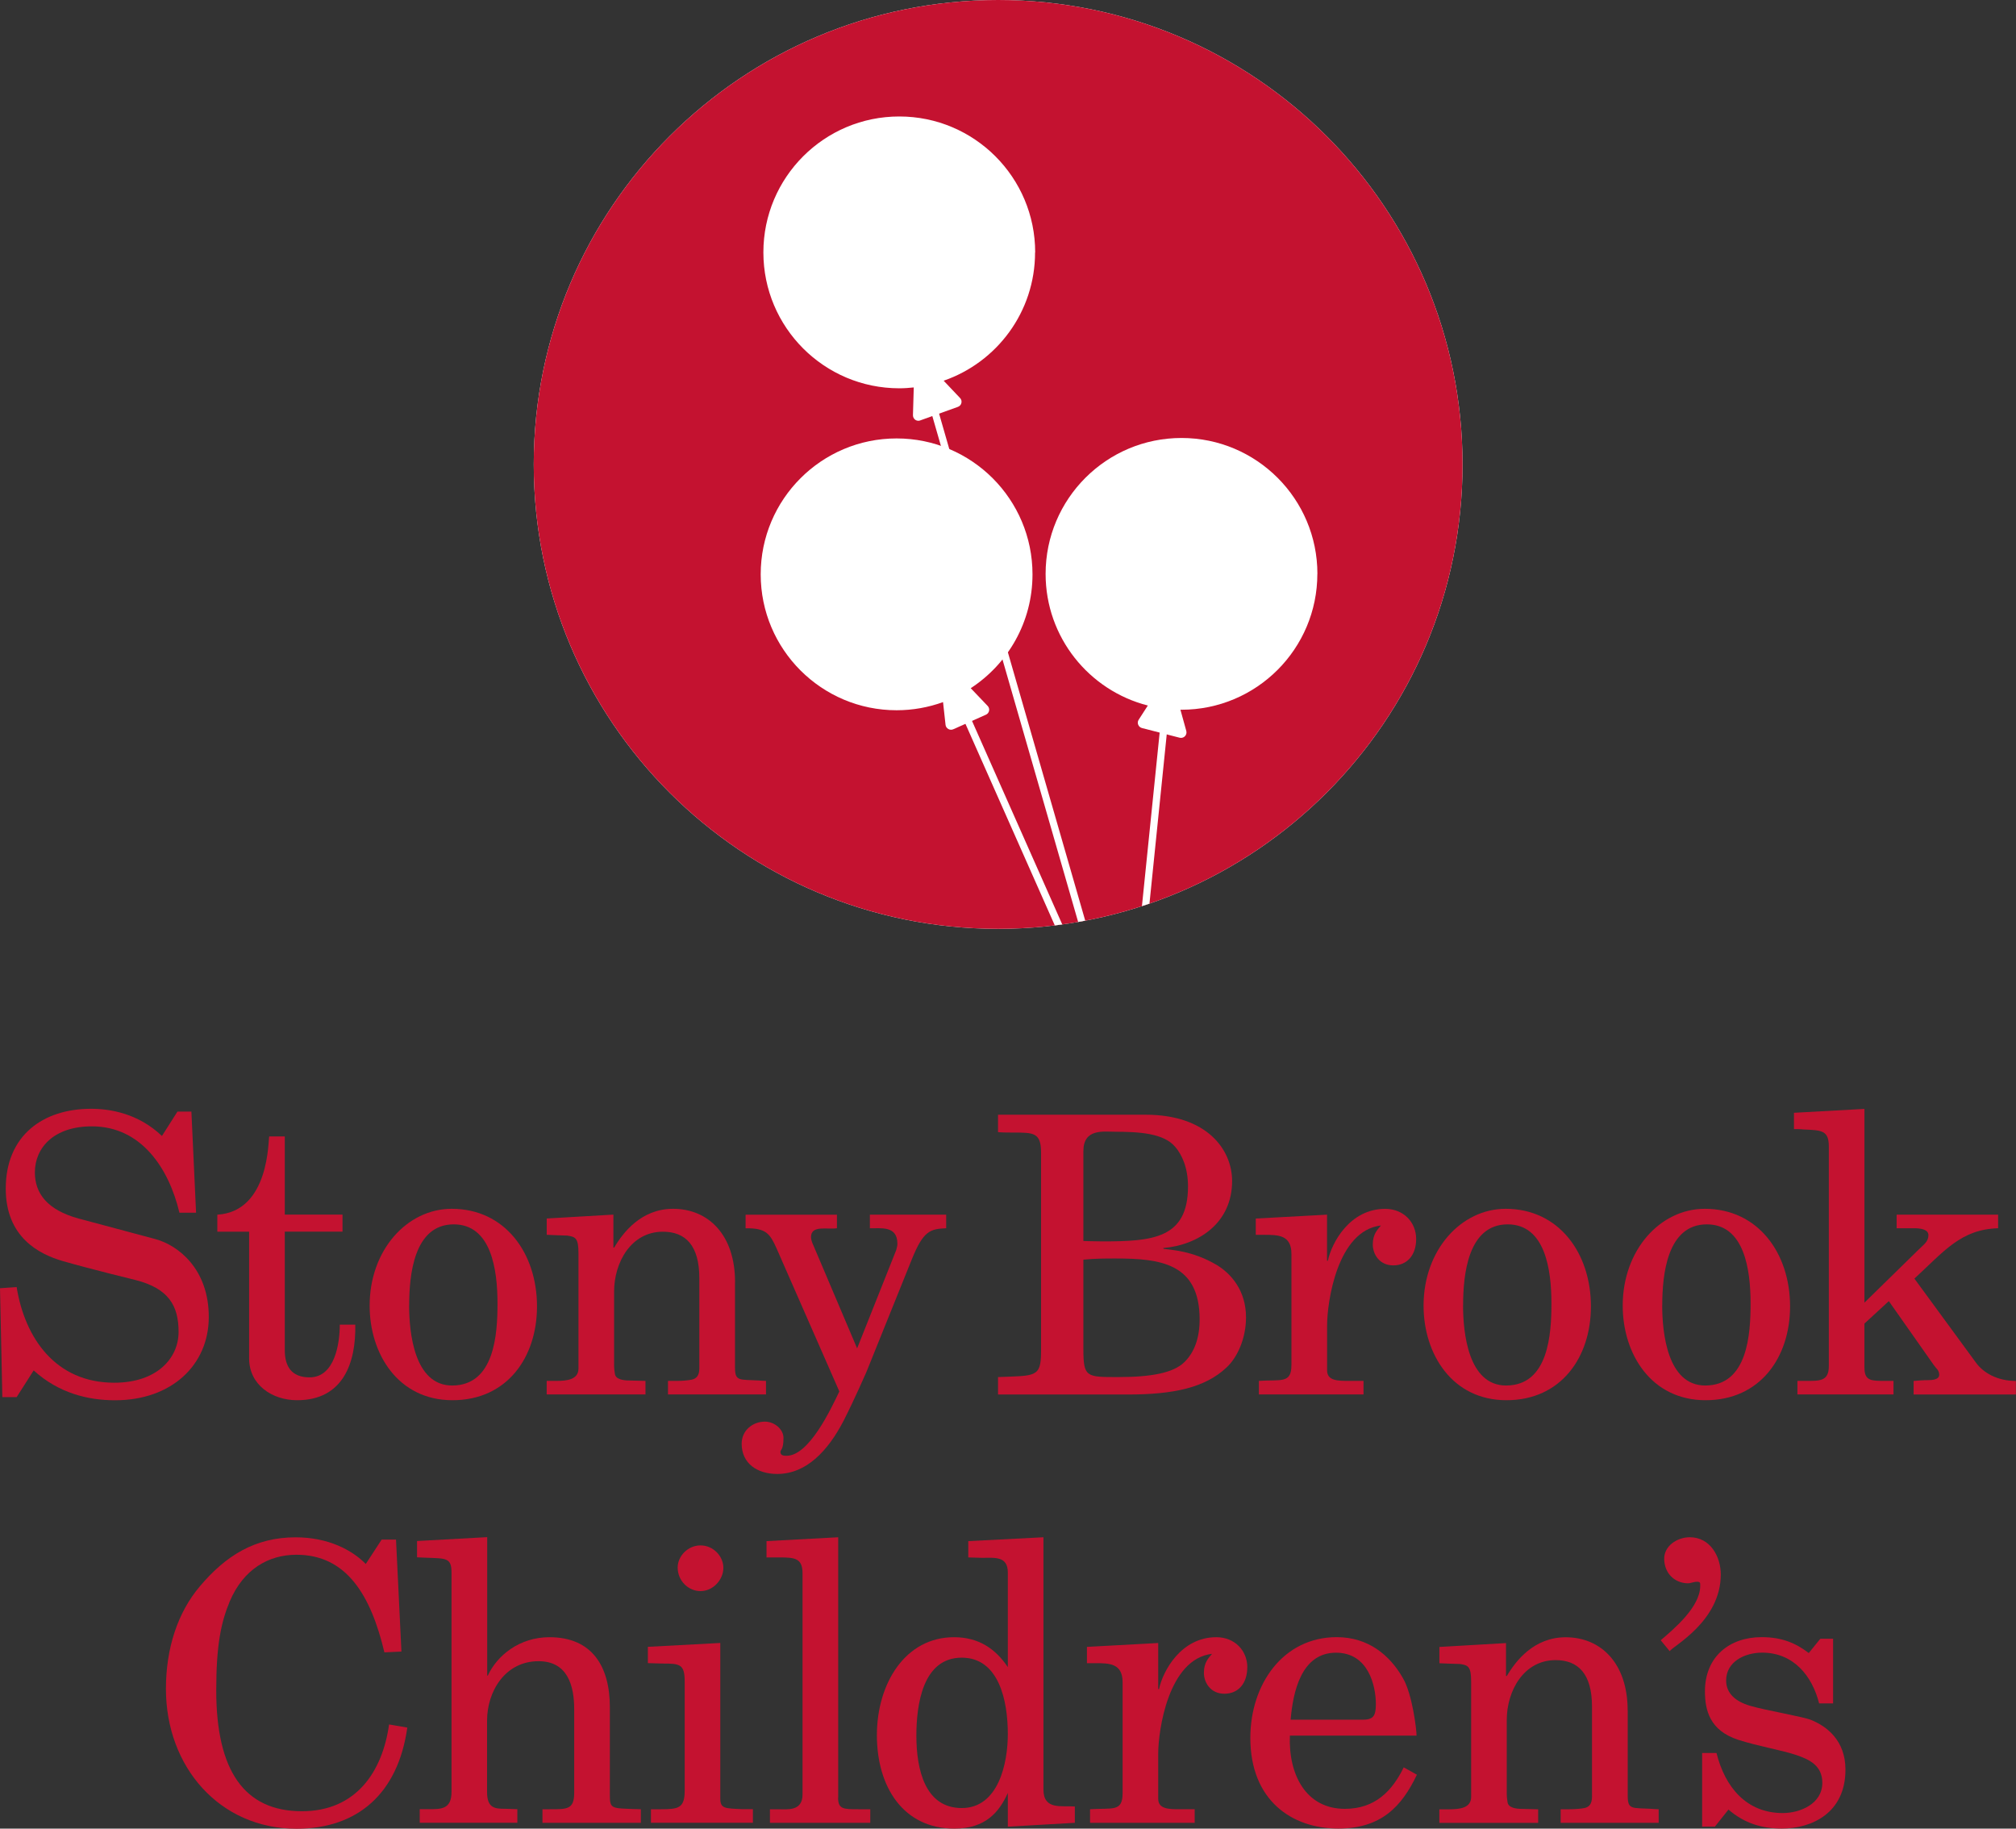
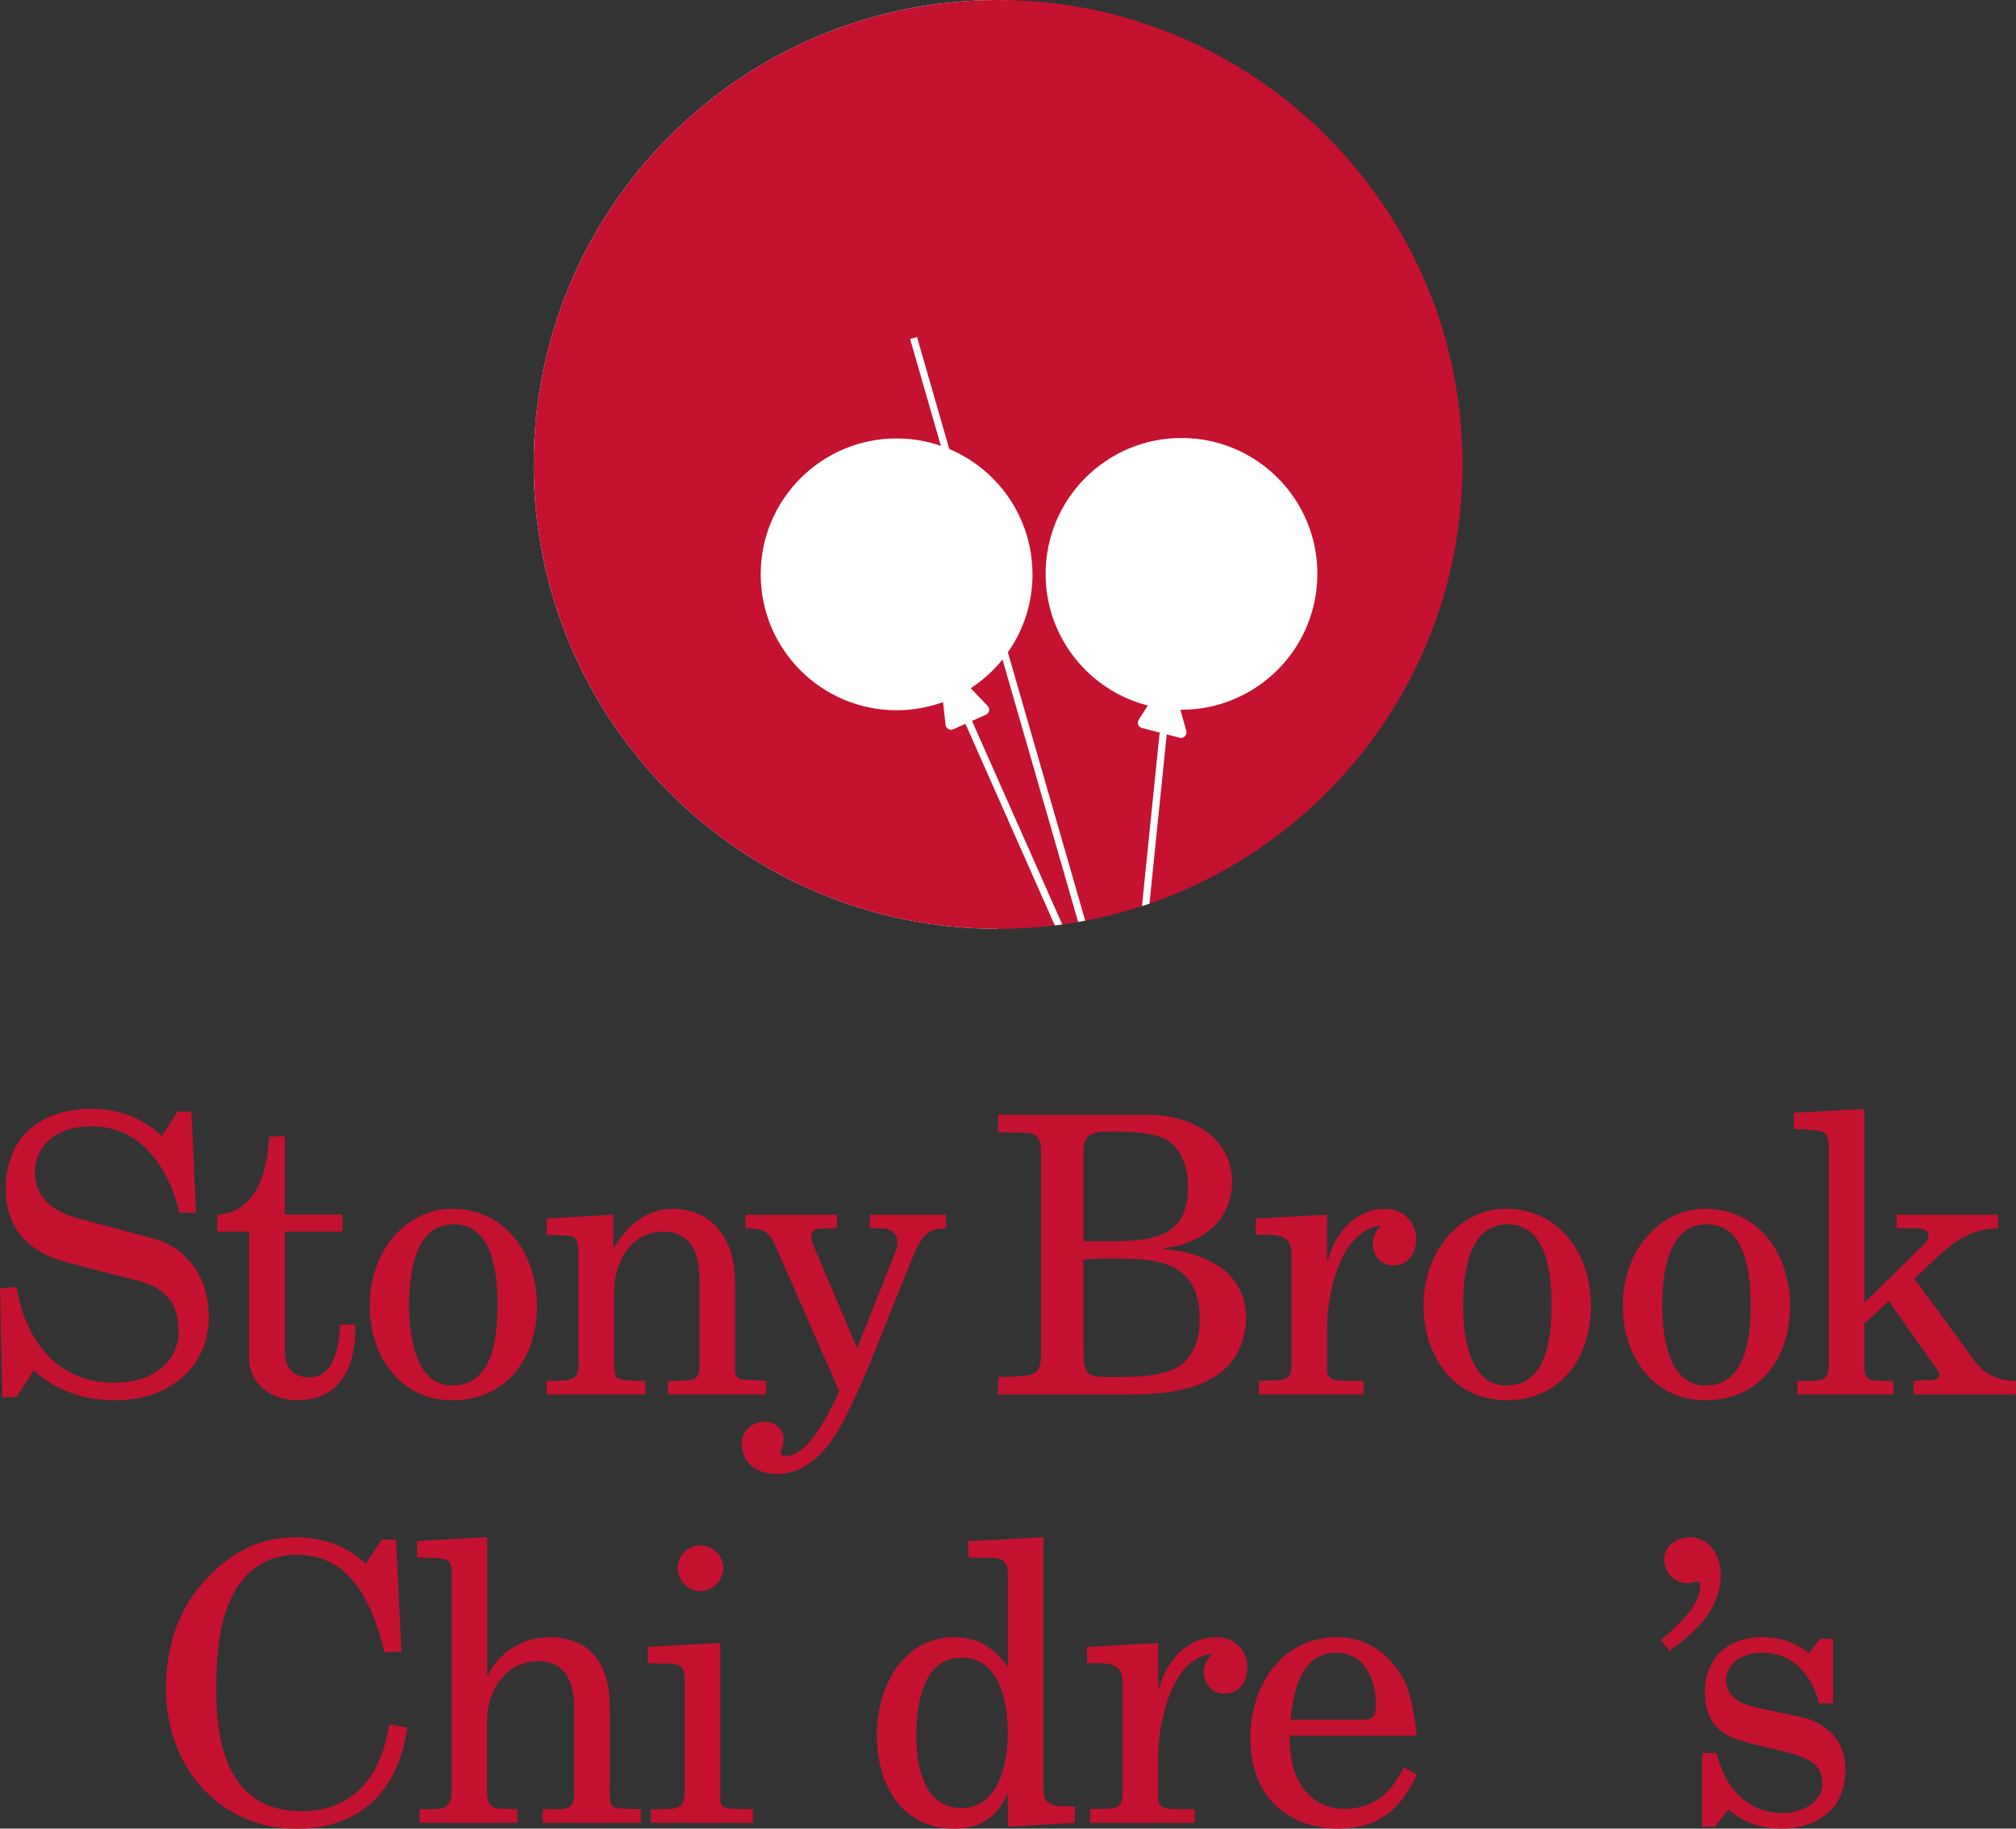
<svg xmlns="http://www.w3.org/2000/svg" id="Layer_2" viewBox="0 0 353.8 320.9">
  <rect x="0" y="0" width="353.8" height="320.9" fill="#333333" stroke="none" />
  <defs>
    <style>.cls-1{fill:none;}.cls-2{clip-path:url(#clippath);}.cls-3{fill:#fff;}.cls-4{fill:#c41230;}</style>
    <clipPath id="clippath">
      <path class="cls-1" d="m175.17,0c-45.01,0-81.5,36.49-81.5,81.5s36.49,81.5,81.5,81.5,81.5-36.49,81.5-81.5S220.18,0,175.17,0Z" />
    </clipPath>
  </defs>
  <g id="Layer_1-2">
    <path class="cls-4" d="m28.42,199.35l2.72-4.28h2.45l.82,17.75h-2.92c-1.84-7.75-6.66-15.16-15.37-15.16-6.66,0-10,3.74-10,8.09,0,3.67,2.18,6.59,7.68,8.09,0,0,7.62,2.04,13.46,3.6,4.01,1.09,9.38,5.24,9.38,13.67s-6.53,14.62-16.45,14.62c-4.69,0-9.86-1.22-14.28-5.24l-2.99,4.69H.41l-.41-19.11,2.92-.21c1.43,8.91,6.8,16.79,17.13,16.79,7.55,0,11.29-4.35,11.29-8.91s-1.7-7.62-7.55-9.11c0,0-7.82-1.9-12.78-3.33-4.21-1.22-10-4.22-10-12.71,0-9.32,6.53-14.01,14.96-14.01,3.4,0,8.29.82,12.44,4.76Z" />
    <path class="cls-4" d="m49.98,199.42v13.73h10.13v2.99h-10.13v20.81c0,2.72,1.09,4.76,4.35,4.76,4.42,0,5.3-5.92,5.3-9.25h2.72c.14,6.66-2.11,13.26-10.2,13.26-4.42,0-8.43-2.72-8.43-7.34v-22.23h-5.58v-2.99c9.25-.54,8.91-13.33,9.11-13.73h2.72Z" />
    <path class="cls-4" d="m94.24,229.27c0,8.91-5.24,16.45-14.82,16.45s-14.55-8.16-14.55-16.59c0-9.79,6.59-17,14.41-17,9.32,0,14.96,7.75,14.96,17.13Zm-22.44-.21c0,4.76.88,14.08,7.55,14.08,7.48,0,7.96-9.11,7.96-14.41,0-5.91-1.09-13.87-7.68-13.87-7,0-7.82,8.91-7.82,14.21Z" />
    <path class="cls-4" d="m128.99,224.99v15.03c0,2.45.82,2.04,4.22,2.24,0,0,.54.07,1.22.07v2.38h-17.2v-2.38h1.56c.88,0,1.84-.07,2.58-.21.95-.2,1.36-.81,1.36-2.04v-15.77c0-5.78-2.45-8.16-6.39-8.16-5.58,0-8.57,5.37-8.57,10.54v12.78c0,.68.07,1.22.14,1.63.14.95,1.43,1.16,2.58,1.16.82,0,1.7.07,2.79.07v2.38h-17.34v-2.38h1.7c1.84,0,3.88-.21,3.88-2.18v-20.19c0-2.65-.48-2.92-1.97-3.13-.54,0-3.6-.14-3.6-.14v-2.86l11.7-.68v5.78h.14c1.56-2.65,4.76-6.8,10.33-6.8,6.19,0,10.88,4.56,10.88,12.85Z" />
    <path class="cls-4" d="m146.88,213.16v2.38c-1.7.27-4.55-.61-4.55,1.56,0,.34.14.88.41,1.43l7.68,18.09,6.87-17.27c.07-.34.2-.68.2-1.09,0-3.26-2.99-2.65-4.83-2.72v-2.38h13.39v2.38c-2.79.13-4.01.41-6.05,5.51l-7.95,19.72c-.14.27-1.9,4.42-4.01,8.57-2.79,5.37-6.6,9.32-11.63,9.32-3.6,0-6.25-1.9-6.25-5.3,0-2.38,1.97-3.88,4.08-3.88,1.7,0,3.26,1.36,3.26,2.86,0,2.11-.54,2.04-.54,2.45,0,.68.68.68,1.09.68,3.94,0,7.75-8.16,9.25-11.29l-11.01-25.09c-1.16-2.58-1.84-3.6-5.44-3.54v-2.38h16.05Z" />
    <path class="cls-4" d="m201.07,195.62c10.74,0,15.16,6.12,15.16,11.63,0,7.41-5.92,11.22-12.04,11.76-.07,0,0,.14,0,.14,1.16.2,5.03.27,9.38,2.86,2.45,1.5,5.1,4.42,5.1,9.18,0,3.67-1.5,7-3.4,8.77-3.74,3.54-9.25,4.76-17.34,4.76h-22.78v-3.06c6.53-.27,7.55.13,7.55-4.49v-34.95c0-3.47-1.36-3.47-4.76-3.47-.68,0-1.97,0-2.79-.07v-3.06h25.91Zm5.17,5.64c-1.97-2.38-6.32-2.65-10.47-2.65-2.11,0-5.64-.61-5.64,3.4v15.77s2.04.07,3.33.07c8.77,0,15.03-.47,15.03-9.65,0-3.33-1.09-5.58-2.24-6.94Zm-16.11,19.79v15.71c0,4.96.54,4.9,6.12,4.9,5.85,0,9.66-.75,11.56-2.58,1.77-1.7,2.72-4.22,2.72-7.55,0-9.86-6.93-10.68-14.75-10.68-1.83,0-3.47,0-5.64.2Z" />
    <path class="cls-4" d="m248.53,217.44c0,2.79-1.56,4.62-4.01,4.62s-3.6-1.97-3.6-3.67c0-1.84.82-2.58,1.43-3.33-7.68.88-9.45,13.46-9.45,17.54v7.89c0,1.84,1.9,1.84,3.87,1.84h2.52v2.38h-18.36v-2.38c3.87-.27,5.71.54,5.71-2.79v-19.51c0-3.33-2.38-3.33-4.76-3.33h-1.5v-2.86l12.51-.68v8.09h.14c.68-3.2,3.88-9.11,10.06-9.11,3.26,0,5.44,2.38,5.44,5.3Z" />
    <path class="cls-4" d="m279.2,229.27c0,8.91-5.24,16.45-14.82,16.45s-14.55-8.16-14.55-16.59c0-9.79,6.6-17,14.41-17,9.32,0,14.96,7.75,14.96,17.13Zm-22.44-.21c0,4.76.88,14.08,7.55,14.08,7.48,0,7.96-9.11,7.96-14.41,0-5.91-1.09-13.87-7.68-13.87-7,0-7.82,8.91-7.82,14.21Z" />
    <path class="cls-4" d="m314.15,229.27c0,8.91-5.24,16.45-14.82,16.45s-14.55-8.16-14.55-16.59c0-9.79,6.6-17,14.41-17,9.31,0,14.96,7.75,14.96,17.13Zm-22.44-.21c0,4.76.88,14.08,7.55,14.08,7.48,0,7.96-9.11,7.96-14.41,0-5.91-1.09-13.87-7.68-13.87-7,0-7.82,8.91-7.82,14.21Z" />
    <path class="cls-4" d="m327.21,228.59l9.45-9.25c.95-.95,1.77-1.43,1.77-2.58,0-1.02-1.36-1.22-2.52-1.22h-3.06v-2.38h17.81v2.38c-6.53.2-9.45,4.01-14.69,8.84l10.81,14.76c1.29,1.77,3.74,3.2,7,3.2v2.38h-17.95v-2.38c.82-.07,1.63-.14,2.45-.14s2.04-.07,2.04-.95c0-.82-.54-1.09-.95-1.7l-7.89-11.22-4.28,3.94v7.75c0,2.38,1.29,2.31,3.81,2.31h1.29v2.38h-16.86v-2.38h1.29c2.52,0,4.22.14,4.22-2.58v-38.55c0-2.86-1.29-2.86-4.42-2.99,0,0-.41-.07-1.7-.07v-2.86l12.37-.68v34Z" />
    <g class="cls-2">
-       <path class="cls-3" d="m175.17,163c45.01,0,81.5-36.49,81.5-81.5S220.18,0,175.17,0s-81.5,36.49-81.5,81.5,36.49,81.5,81.5,81.5h0Z" />
+       <path class="cls-3" d="m175.17,163S220.18,0,175.17,0s-81.5,36.49-81.5,81.5,36.49,81.5,81.5,81.5h0Z" />
      <path class="cls-4" d="m175.17,0c-45.01,0-81.5,36.49-81.5,81.5s36.49,81.5,81.5,81.5,81.5-36.49,81.5-81.5S220.18,0,175.17,0Z" />
      <polygon class="cls-3" points="198.56 189.59 206.18 114.94 204.92 114.81 197.61 186.39 160.93 59.14 159.72 59.49 194.75 181.01 162.19 107.58 161.04 108.09 197.26 189.8 198.56 189.59" />
-       <path class="cls-3" d="m181.67,44.29c0-13.17-10.68-23.85-23.85-23.85-13.17,0-23.85,10.68-23.85,23.85,0,13.17,10.68,23.85,23.85,23.85.87,0,1.71-.06,2.54-.15l-.14,4.86c-.01.32.14.62.39.81.17.12.37.18.56.18.11,0,.22-.02.32-.06l6.62-2.38c.3-.11.54-.36.61-.68.08-.32-.01-.65-.24-.88l-2.87-3.03c9.34-3.23,16.04-12.08,16.04-22.51Z" />
      <path class="cls-3" d="m181.2,100.79c0-13.17-10.68-23.85-23.85-23.85s-23.85,10.68-23.85,23.85c0,13.17,10.68,23.85,23.85,23.85,2.86,0,5.61-.51,8.15-1.43l.44,3.99c.03.3.21.57.48.73.15.09.31.13.48.13.13,0,.27-.03.39-.08l5.74-2.56c.28-.12.49-.38.55-.69.06-.31-.03-.62-.25-.85l-2.97-3.11c6.52-4.25,10.84-11.6,10.84-19.96Z" />
      <path class="cls-3" d="m231.2,100.71c0-13.17-10.68-23.85-23.85-23.85s-23.85,10.68-23.85,23.85c0,11.13,7.63,20.47,17.94,23.1l-1.61,2.5c-.17.26-.2.58-.08.87.11.29.36.5.65.58l6.62,1.7c.08.02.16.03.24.03.26,0,.5-.1.69-.29.24-.24.33-.6.24-.93l-1.03-3.72c.06,0,.12,0,.18,0,13.17,0,23.85-10.68,23.85-23.85Z" />
    </g>
    <path class="cls-4" d="m64.19,274.46l2.79-4.28h2.52l.95,19.65-2.99.14c-2.38-10.06-6.66-17.13-15.43-17.13-4.96,0-9.32,2.58-11.7,8.16-1.56,3.74-2.38,7.75-2.38,15.64,0,14.07,4.9,21.21,15.03,21.21,9.52,0,14.14-6.94,15.3-15.23l3.2.55c-1.63,11.56-8.7,17.75-19.45,17.75-13.46,0-22.91-10.81-22.91-24.55,0-7.07,2.04-13.39,5.98-18.02,4.49-5.3,9.59-8.57,16.79-8.57,5.71,0,9.93,2.24,12.31,4.69Z" />
    <path class="cls-4" d="m85.47,294.04h.14c1.63-3.54,5.58-6.73,10.81-6.73,7.48,0,10.61,5.1,10.61,12.31v14.14c0,3.4-.27,3.54,3.26,3.67,0,0,1.56.07,2.18.07v2.38h-17.27v-2.38h1.29c2.99,0,4.28.07,4.28-2.86v-14.69c0-4.15-1.16-8.43-6.25-8.43-5.92,0-9.04,5.37-9.04,10.4v12.58c0,2.86,1.43,2.92,3.2,2.92.68,0,1.43.07,2.11.07v2.38h-17.13v-2.38h1.43c2.31,0,4.15.07,4.15-3.06v-38.42c0-2.65-.88-2.52-4.49-2.65l-1.56-.07v-2.86l12.31-.68v24.27Z" />
    <path class="cls-4" d="m114.24,319.88v-2.38h1.77c3.06,0,4.15-.2,4.15-3.26v-19.11c0-3.13-.82-3.2-4.01-3.2-.82,0-1.63-.07-2.45-.07v-2.86l12.71-.68v27.33c0,1.77.88,1.7,3.88,1.84h1.84v2.38h-17.88Zm12.71-44.74c0,2.04-1.77,4.08-4.01,4.08-2.11,0-4.01-1.77-4.01-4.15,0-1.97,1.77-3.87,4.01-3.87s4.01,1.9,4.01,3.94Z" />
-     <path class="cls-4" d="m147.08,315.46c0,2.04.95,2.04,3.54,2.04h2.11v2.38h-17.61v-2.38h1.5c1.5,0,4.22.41,4.22-2.58v-38.82c0-2.65-1.36-2.79-4.01-2.79h-2.31v-2.86l12.58-.68v45.69Z" />
    <path class="cls-4" d="m183.12,314.03c0,3.67,3.2,2.79,5.51,2.99v2.86l-11.76.68v-5.92c-1.5,3.33-3.88,6.26-9.38,6.26-8.98,0-13.6-7.34-13.6-16.39s4.96-17.2,13.53-17.2c4.35,0,7.28,2.04,9.45,5.24v-16.59c0-2.92-2.31-2.58-4.49-2.58-.61,0-1.84-.07-2.45-.07v-2.86l13.19-.68v44.26Zm-22.3-9.45c0,5.91,1.5,12.71,7.96,12.71s8.09-7.89,8.09-12.99c0-5.85-1.56-13.4-8.09-13.4-6.87,0-7.96,8.3-7.96,13.67Z" />
    <path class="cls-4" d="m218.89,292.61c0,2.79-1.56,4.62-4.01,4.62s-3.6-1.97-3.6-3.67c0-1.84.82-2.58,1.43-3.33-7.68.88-9.45,13.46-9.45,17.54v7.89c0,1.84,1.9,1.84,3.88,1.84h2.52v2.38h-18.36v-2.38c3.88-.27,5.71.54,5.71-2.79v-19.51c0-3.33-2.38-3.33-4.76-3.33h-1.5v-2.86l12.51-.68v8.09h.14c.68-3.2,3.88-9.11,10.06-9.11,3.26,0,5.44,2.38,5.44,5.3Z" />
    <path class="cls-4" d="m248.6,304.58h-22.23c-.27,6.8,2.79,12.85,9.65,12.85,5.3,0,8.3-3.13,10.33-7.28l2.31,1.29c-2.65,5.57-6.26,9.45-13.8,9.45-8.16,0-15.43-4.96-15.43-15.91,0-9.45,5.78-17.68,15.16-17.68,5.51,0,9.32,3.13,11.63,7.21,1.63,2.79,2.38,8.98,2.38,10.06Zm-22.1-2.79h12.58c1.84,0,2.38-.54,2.38-2.72,0-3.2-1.29-9.04-7-9.04-6.12,0-7.55,6.94-7.96,11.76Z" />
-     <path class="cls-4" d="m285.66,300.16v15.03c0,2.45.82,2.04,4.21,2.24,0,0,.54.07,1.22.07v2.38h-17.2v-2.38h1.56c.88,0,1.84-.07,2.58-.2.95-.2,1.36-.82,1.36-2.04v-15.77c0-5.78-2.45-8.16-6.39-8.16-5.58,0-8.57,5.37-8.57,10.54v12.78c0,.68.07,1.22.14,1.63.14.95,1.43,1.16,2.58,1.16.82,0,1.7.07,2.79.07v2.38h-17.34v-2.38h1.7c1.84,0,3.88-.2,3.88-2.18v-20.19c0-2.65-.48-2.92-1.97-3.13-.54,0-3.6-.13-3.6-.13v-2.86l11.69-.68v5.78h.14c1.56-2.65,4.76-6.8,10.33-6.8,6.19,0,10.88,4.56,10.88,12.85Z" />
    <path class="cls-4" d="m291.44,287.85c2.31-1.97,6.94-5.85,6.94-9.52,0-.48.07-.75-.54-.75-.68,0-1.02.27-1.7.27-2.24-.07-4.01-1.7-4.08-4.21-.07-2.31,2.24-3.87,4.49-3.87,3.6,0,5.44,3.4,5.44,6.53,0,8.23-8.43,12.58-8.97,13.46l-1.56-1.9Z" />
    <path class="cls-4" d="m317.42,290.1l2.04-2.52h2.24v11.35h-2.45c-1.22-4.83-4.49-8.91-10-8.91-3.13,0-6.32,1.63-6.32,4.89,0,2.24,1.63,3.67,4.15,4.42,2.72.82,9.31,1.9,10.81,2.52,2.65,1.09,5.98,3.54,5.98,8.7,0,7.62-5.92,10.34-11.15,10.34-3.47,0-6.53-.88-9.38-3.33l-2.38,2.99h-2.24v-12.92h2.52c1.5,6.05,5.3,10.54,11.63,10.54,3.06,0,6.94-1.63,6.94-5.3,0-2.99-2.18-4.08-4.62-4.9-2.65-.88-6.53-1.5-10.13-2.65-5.03-1.63-5.85-5.24-5.85-8.5,0-6.19,4.42-9.52,9.93-9.52,3.54,0,5.98,1.02,8.29,2.79Z" />
  </g>
</svg>